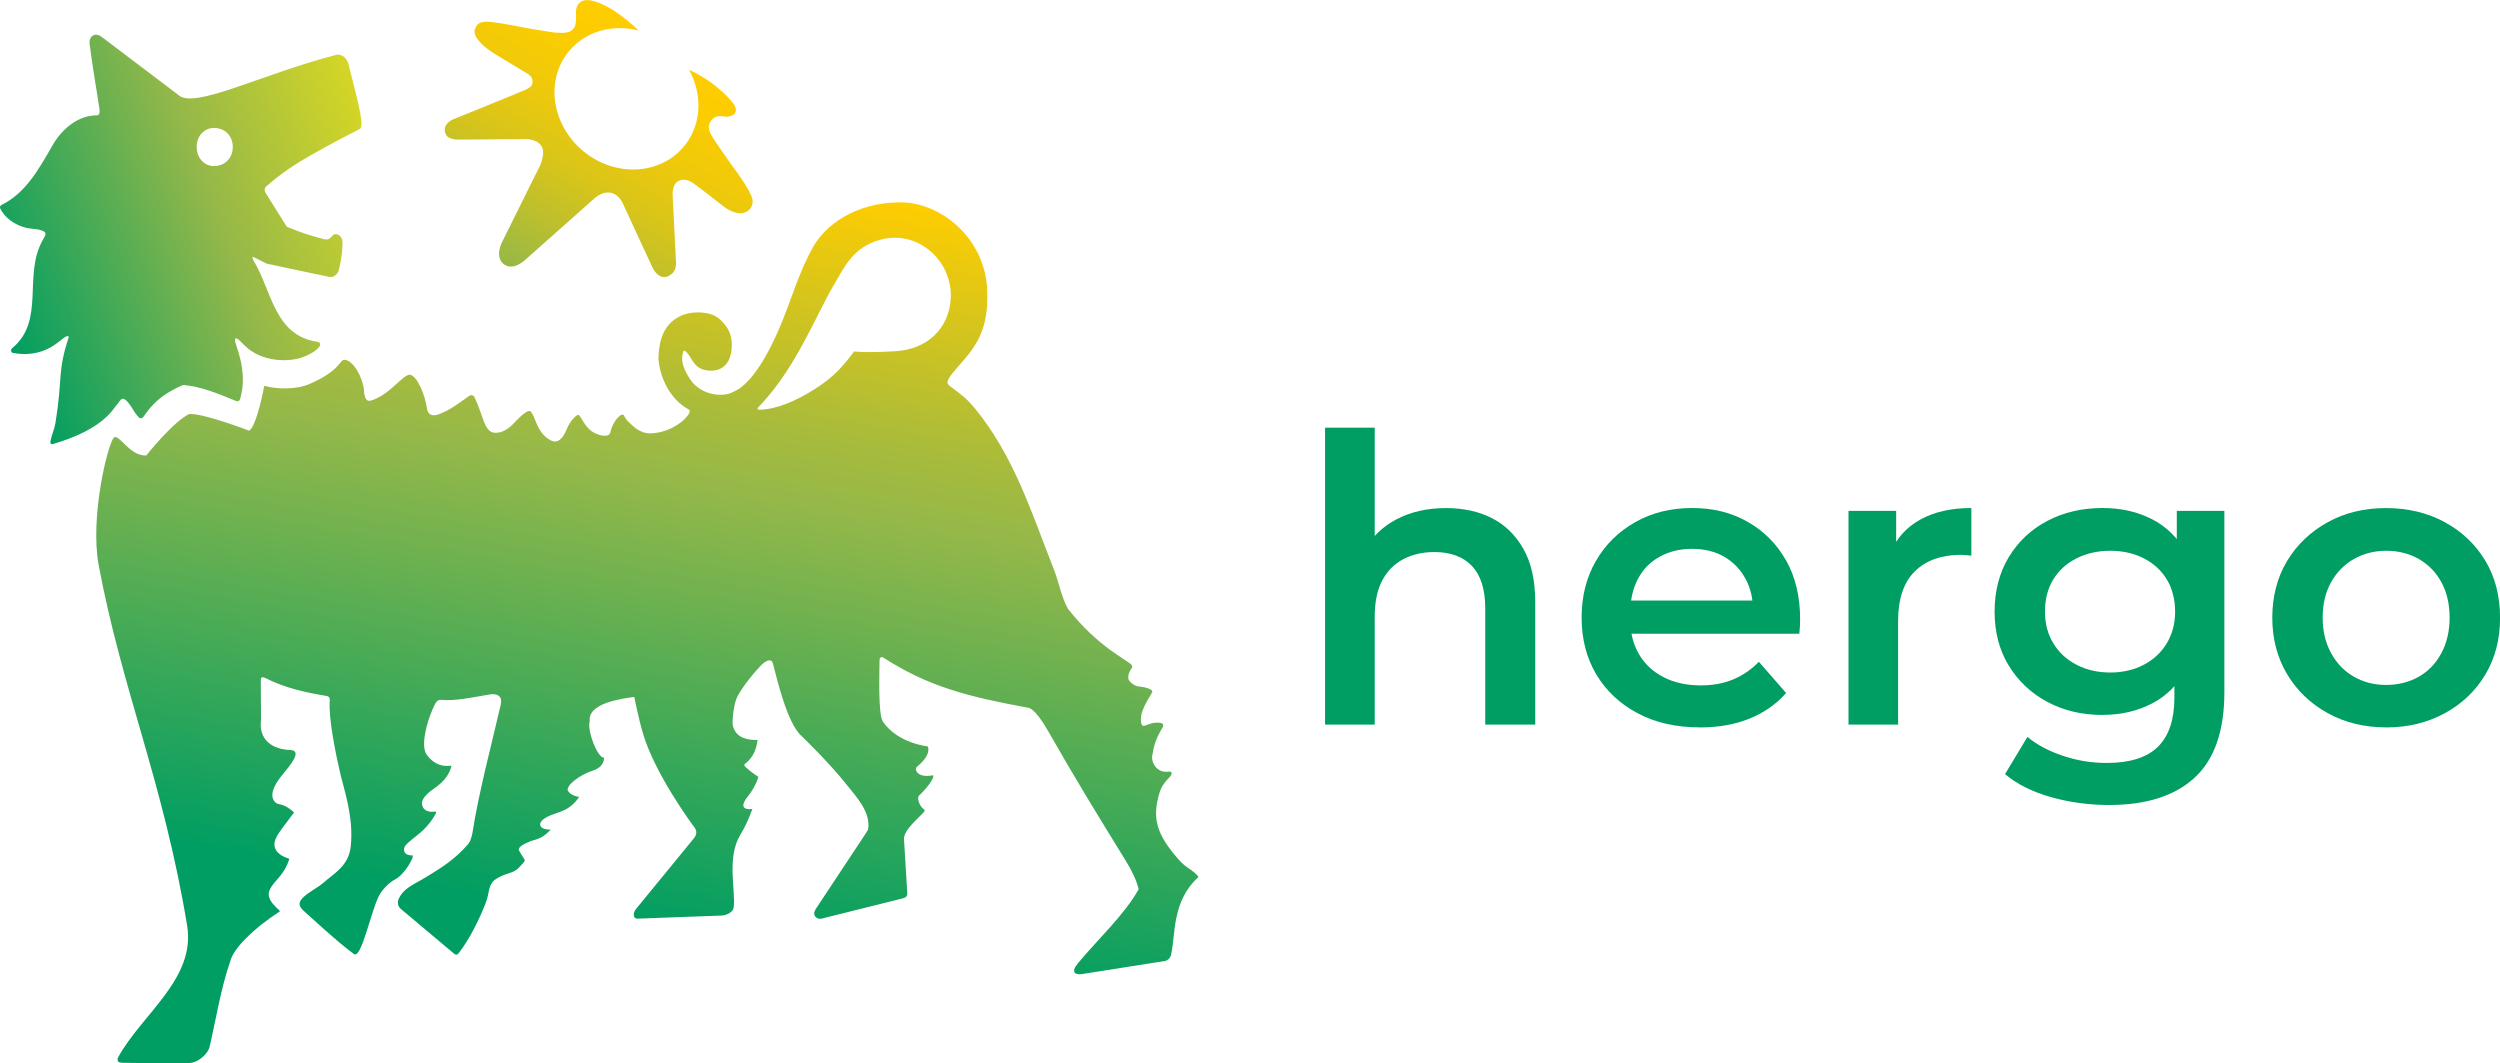
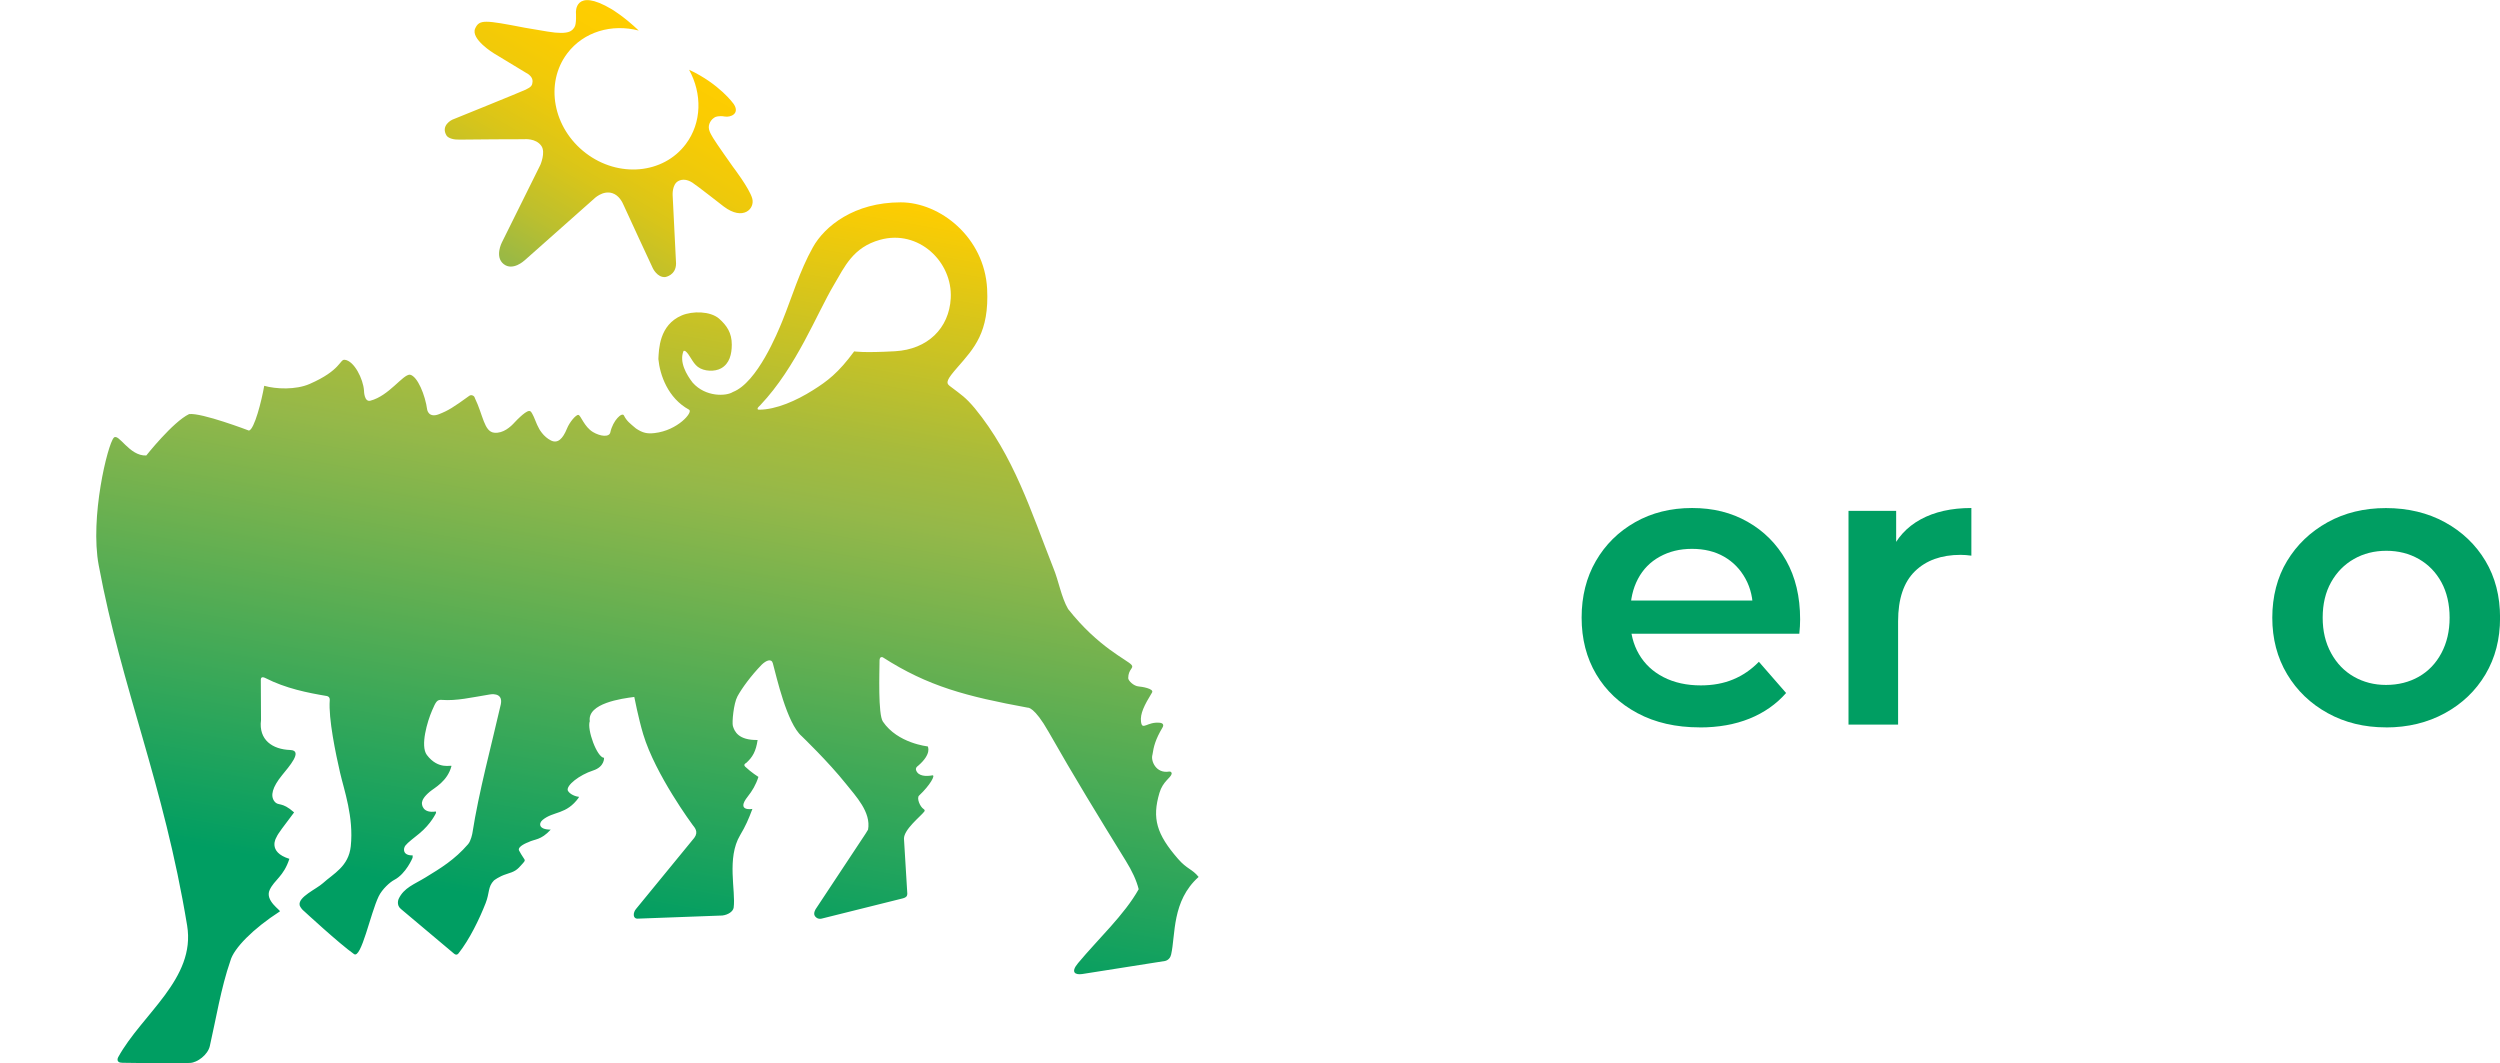
<svg xmlns="http://www.w3.org/2000/svg" id="hergo_logo" viewBox="0 0 374.6 159.34">
  <defs>
    <style>
      .cls-1 {
        fill: url(#linear-gradient);
      }

      .cls-1, .cls-2, .cls-3, .cls-4 {
        stroke-width: 0px;
      }

      .cls-2 {
        fill: #009e62;
      }

      .cls-3 {
        fill: url(#linear-gradient-2);
      }

      .cls-4 {
        fill: url(#linear-gradient-3);
      }
    </style>
    <linearGradient id="linear-gradient" x1="85.16" y1="171.06" x2="110.76" y2="25.89" gradientUnits="userSpaceOnUse">
      <stop offset="0" stop-color="#009e62" />
      <stop offset=".23" stop-color="#009e62" />
      <stop offset=".68" stop-color="#95b849" />
      <stop offset=".75" stop-color="#a7bb3c" />
      <stop offset=".89" stop-color="#d7c51b" />
      <stop offset="1" stop-color="#ffcd00" />
    </linearGradient>
    <linearGradient id="linear-gradient-2" x1="-2.02" y1="42.48" x2="56.45" y2="21.2" gradientUnits="userSpaceOnUse">
      <stop offset="0" stop-color="#009e62" />
      <stop offset=".58" stop-color="#95b849" />
      <stop offset="1" stop-color="#d5d625" />
    </linearGradient>
    <linearGradient id="linear-gradient-3" x1="78.29" y1="41.2" x2="98.88" y2="5.53" gradientUnits="userSpaceOnUse">
      <stop offset="0" stop-color="#95b849" />
      <stop offset="0" stop-color="#96b847" />
      <stop offset=".21" stop-color="#bcbf2e" />
      <stop offset=".42" stop-color="#d9c519" />
      <stop offset=".62" stop-color="#eec90b" />
      <stop offset=".81" stop-color="#facc02" />
      <stop offset="1" stop-color="#ffcd00" />
    </linearGradient>
  </defs>
  <g id="dog">
    <g>
      <g>
        <path class="cls-1" d="M49.02,104.3c-2.94-.49-6.21-1.15-9.23-2.69,0,0-.71-.42-.71.24l.03,6.04c-.38,3,1.74,4.4,4.38,4.49,2,.07-.24,2.55-1.22,3.77-1.47,1.81-1.79,3.09-1.15,3.93.58.76,1.06-.03,2.95,1.65-1.57,2.1-2.42,3.16-2.66,3.75,0,0-1.4,2.17,1.95,3.21,0,0,0,0,0,0-.86,2.65-2.24,3.13-2.95,4.65-.77,1.63,1.73,3.09,1.52,3.23-3.97,2.56-6.91,5.52-7.41,7.4-1.41,4.05-2.17,8.8-3.08,12.77-.3,1.33-1.89,2.48-2.94,2.53-3.87.15-6.79,0-10.15-.02-1.11,0-.64-.84-.64-.84,3.55-6.46,11.65-11.75,10.33-19.72-3.53-21.42-9.75-35.25-13.25-53.99-1.34-7.17,1.34-18.13,2.26-19.11.72-.77,2.32,2.79,4.87,2.66,0,0,3.98-5.03,6.41-6.2,1.88-.24,8.97,2.47,8.97,2.47.81-.15,1.91-4.49,2.29-6.71,1.75.5,4.74.63,6.81-.28,4.7-2.05,4.5-3.71,5.25-3.62,1.42.15,2.77,2.88,2.89,4.6,0,.02.01,1.78.96,1.53,2.78-.72,4.85-3.94,5.92-3.9,1.14.21,2.3,3.09,2.59,5.25,0,0,.2,1.28,1.75.68,1.39-.54,2.17-1.03,4.57-2.77.28-.2.75-.02.81.32,1.27,2.6,1.38,5.07,2.93,5.22,1.33.13,2.46-.9,3.04-1.55.46-.52,1.82-1.83,2.34-1.67s.87,3.26,3.1,4.38c1.02.51,1.78-.25,2.4-1.77.39-.98,1.36-2.12,1.72-2.06s.86,1.78,2.18,2.57c1.11.66,2.44.8,2.6.05.39-1.81,1.77-3.09,2.04-2.53.41.84.96,1.23,1.8,1.94,1.02.69,1.72.82,2.8.69,3.46-.39,5.81-3.15,5.16-3.5-3.17-1.73-4.37-5.19-4.6-7.59.08-1.42.1-5.1,3.51-6.54,1.61-.68,4.26-.65,5.58.48,1.18,1.05,1.91,2.14,1.91,3.89,0,1.43-.33,2.85-1.6,3.56-.92.52-2.54.5-3.49-.22-.86-.65-1.21-1.92-1.92-2.4,0,0-.21,0-.21,0-.7,1.66.44,3.59,1.36,4.77,1.94,2.19,5.04,2.04,6.02,1.4h0c3.66-1.41,6.71-8.91,7.42-10.65,1.43-3.53,2.56-7.43,4.57-11.03,1.76-3.16,6.18-6.74,13.16-6.74,5.92,0,12.55,5.26,12.95,12.96.33,6.53-1.96,8.91-4.45,11.77-1.57,1.8-1.78,2.3-1.17,2.77,1.88,1.43,2.35,1.68,3.76,3.34,5.88,7.16,8.46,15.54,11.76,23.89.84,2.02,1.18,4.37,2.23,6.2,4.54,5.77,8.89,7.62,9.52,8.39.39.48-.5.62-.51,1.97,0,.38.82,1.2,1.58,1.25.36.02,2.35.32,1.99.91-1.15,1.88-1.81,3.18-1.65,4.38.18,1.39.91-.05,2.82.15.46.05.64.31.4.71-1.07,1.8-1.32,2.84-1.51,4.09-.28.85.5,2.86,2.52,2.51.21-.04.41.14.36.35-.15.61-1.32,1.12-1.83,2.85-1.13,3.82-.43,6.19,2.8,9.9,1.33,1.53,2.12,1.5,3.07,2.69,0,0,0,0,0,0-4.04,3.61-3.44,8.67-4.12,11.63-.2.88-.95.97-.95.97l-12.38,1.95c-1.02.15-1.79-.23-.62-1.63,3.02-3.63,6.96-7.26,9.09-11.08,0,0,0,0,0,0-.33-1.33-.99-2.74-1.94-4.27-4.05-6.56-7.78-12.65-11.56-19.31-2.15-3.8-3.11-3.62-3.11-3.62-9.16-1.69-14.94-3.18-21.75-7.56-.49-.15-.47.48-.47.48-.01,1.75-.24,8.07.5,9.16,2.21,3.27,6.72,3.72,6.72,3.72,0,0,0,0,0,0,0,0,.68,1.09-1.46,2.92,0,0-.45.27-.27.69.34.87,1.48.9,2.42.73.52-.1-.32,1.47-1.99,3.03-.39.37.13,1.67.69,2.02.16.1.2.23.09.38-.57.74-3.07,2.68-3.04,4.07l.5,8.23s0,.26-.12.41c-.19.22-.59.3-.59.3l-12.15,3.03c-.28.07-.69.02-.98-.38-.31-.43.13-1.08.13-1.08l7.45-11.26.38-.62c.47-2.62-1.83-5-3.32-6.87-2.64-3.31-6.62-7.13-6.62-7.13-2.23-1.92-3.79-8.96-4.33-10.93-.21-.75-.99-.43-1.65.2-1.63,1.67-3.01,3.58-3.65,4.76-.59,1.09-.83,3.92-.69,4.43.24.83.84,2.16,3.71,2.11h0c-.26,1.74-.76,2.57-1.7,3.43,0,0-.52.22-.16.57.92.87,1.98,1.53,1.98,1.53-.38,1.2-.94,2.11-1.59,2.93-1.84,2.31.69,1.87.69,1.87-.59,1.56-1.02,2.56-1.84,3.93-2.05,3.43-.63,8.37-.97,10.86-.08.56-.8,1.07-1.7,1.18l-12.7.47c-.75,0-.68-.92-.24-1.44l8.74-10.67c.69-.93.03-1.56-.26-1.95,0,0-5.57-7.51-7.39-13.56-.72-2.4-1.34-5.6-1.34-5.6-1.89.24-7.04.95-6.67,3.63-.45,1.22,1.08,5.46,2.14,5.49,0,0-.1.2,0,0,0,0,.1,1.34-1.64,1.9-2.05.66-4.07,2.24-3.79,3.01.29.58,1.25.92,1.64.92,0,0,0,.13,0,.13-1.88,2.61-3.77,1.99-5.42,3.35-.58.48-.66,1.45,1.22,1.45h0c-1.5,1.63-2.37,1.38-3.37,1.89,0,0-1.7.62-1.37,1.25.87,1.64,1.13,1.25.51,1.97-.85.98-1.11,1.15-2.42,1.56-1.1.34-1.86.95-1.86.95-.93.96-.63,1.84-1.24,3.39-.94,2.4-2.43,5.47-4.06,7.52,0,0-.25.41-.67.06l-7.99-6.72c-.71-.59-.32-1.48-.32-1.48.79-1.7,2.37-2.2,4.02-3.22,2.26-1.38,4.37-2.65,6.39-4.99.44-.51.64-1.63.64-1.63.97-6.23,2.89-13.32,4.27-19.36.36-1.87-1.68-1.44-1.68-1.44-2.81.46-4.97.98-7.18.81-.69-.05-.87.24-1.44,1.57-.73,1.68-1.8,5.33-.79,6.68,1.74,2.31,3.75,1.44,3.69,1.66-.6,2.3-2.55,3.26-3.25,3.85-.88.74-1.12,1.25-1.17,1.6s.1,1.67,2.08,1.36l.03.21s-.73,1.64-2.53,3.11c-.76.62-1.7,1.32-2.06,1.78-.36.46-.43,1.51,1.09,1.48l-.02.36s-.97,2.39-2.76,3.32c-.6.31-1.79,1.36-2.32,2.46-1.23,2.54-2.61,9.4-3.69,8.65-2.19-1.54-7.47-6.42-7.47-6.42-.59-.48-.68-.91-.68-.91-.26-1.23,2.51-2.41,3.49-3.3,1.56-1.42,3.85-2.49,4.17-5.53.46-4.36-1-8.41-1.6-11.01-.65-2.84-1.76-8.09-1.55-10.87.04-.53-.35-.6-.35-.6ZM113.65,60.98c-.16.16-.23.4.07.41,2.57,0,5.63-1.37,8.07-2.91,2.18-1.37,3.81-2.58,6.2-5.83,0,0,1.32.25,6.13-.02,4.86-.28,8.1-3.43,8.34-7.95.29-5.47-4.84-10.35-10.59-8.75-4.08,1.13-5.32,4.06-6.91,6.74-2.61,4.39-5.61,12.29-11.01,18.01,0,0-.12.11-.3.3M77.12,63.3c.46-.52,1.92-2.01,2.34-1.67.82.67.87,3.26,3.1,4.38" />
-         <path class="cls-3" d="M40.23,27.64c2.56-2.19,4.81-3.76,13.7-8.33.85-.44-.84-5.97-1.69-9.62-.28-1.27-1.32-1.61-1.81-1.49-11.37,2.95-21.48,8.29-23.75,5.99-.03-.03,0,0-.04-.03L15.21,5.51c-.95-.72-1.93-.1-1.78,1.08.57,4.46,1.09,7.04,1.47,9.75.09.62-.03.95-.47.95-2.59,0-5.06,1.86-6.58,4.52-2.14,3.75-4.09,7.16-7.61,8.89-.21.1-.31.35-.2.56.74,1.44,2.05,2.28,3.35,2.72,1.44.49,2.12.16,3.21.71.17.09.26.3.21.48-.08.28-.26.51-.43.85-2.95,5.29.45,12.03-4.57,16.17-.25.21-.16.65.15.7,5.85,1,7.65-3.22,8.36-2.42-1.76,5.33-.9,6.07-2,12.86-.25,1.51-1.33,3.48-.37,3.2,7.6-2.22,8.99-5.29,9.53-5.84.63-.63.78-2.08,2.49.74.37.61.92,1.38,1.2,1.24.21.03.52-.48.64-.65,1.47-2.13,3.31-3.29,5.4-4.24.1-.05.2-.1.31-.09,2.63.26,4.85,1.16,7.89,2.41.22.09.48-.02.55-.24,1.33-4.37-.83-8.31-.75-8.89.08-.57.36-.29,1.44.79,2.34,2.34,5.98,2.5,8.11,1.95,1.15-.3,2.66-1.06,3.15-1.84.17-.27,0-.61-.32-.65-6.49-.93-6.83-7.58-9.53-12.04-.15-.25-.29-.65-.18-.72l2.05,1.04s9.07,1.94,9.46,2c.91.14,1.34-.88,1.34-.88.07-.27.65-2.47.59-4.41-.03-.88-.98-1.42-1.42-.97-.17.18-.34.36-.51.49-.23.17-.53.2-.8.12-2.33-.63-3.11-.85-5.62-1.88l-3.26-5.22c-.22-.66.32-.93.53-1.11ZM32.06,24.89c-1.42,0-2.59-1.2-2.59-2.87s1.17-2.85,2.59-2.85c1.64,0,2.82,1.19,2.82,2.85s-1.18,2.87-2.82,2.87Z" />
      </g>
      <path class="cls-4" d="M78.6,39.02l10.38-9.21s1.32-1.35,2.79-.86c.98.33,1.47,1.3,1.7,1.84.23.55,4.34,9.38,4.34,9.38,0,0,.67,1.46,1.89,1.34,0,0,1.59-.25,1.6-2.02l-.51-10.21s-.12-1.65.86-2.16c.62-.32,1.35-.23,2.09.24.73.47,4.66,3.55,4.7,3.58,2.94,2.22,4.72.3,4.27-1.22-.44-1.53-2.89-4.73-2.89-4.73-.05-.07-2.56-3.61-2.96-4.3-.41-.7-.84-1.36-.57-2.13.28-.77.91-1.03.91-1.03,0,0,.51-.23,1.39-.07.88.16,2.34-.43,1.33-1.9,0,0-2.1-2.98-6.67-5.11,1.97,3.58,1.93,7.92-.49,11.14-3.37,4.49-10.08,5.1-14.99,1.35-4.91-3.75-6.16-10.43-2.79-14.92,2.46-3.28,6.7-4.49,10.73-3.44h0c-2.2-2.11-4.07-3.21-4.07-3.21-5.6-3.32-5.34.52-5.34.52,0,.01.11,1.74-.23,2.2-.31.43-.65,1.21-4.03.64-2.95-.49-3.33-.56-3.37-.57-6.04-1.16-6.84-1.28-7.47.11-.71,1.59,2.8,3.72,2.8,3.72l5.17,3.13s.68.44.63,1.11c-.04.55-.17.79-1.02,1.2-.85.4-10.93,4.47-11.02,4.51,0,0-1.82.85-.82,2.42.33.38,1.04.59,1.96.56,1.22-.04,9.61-.06,9.61-.06,0,0,1.79-.2,2.62,1.02.65.96-.16,2.82-.16,2.82l-5.77,11.63s-1.11,2.15.27,3.24c1.38,1.09,3.11-.54,3.11-.54Z" />
    </g>
  </g>
  <g id="hergo">
-     <path class="cls-2" d="M216.66,76.13c2.6,0,4.89.5,6.87,1.5s3.56,2.54,4.74,4.62c1.18,2.08,1.77,4.74,1.77,7.97v18.35h-7.49v-17.39c0-2.84-.66-4.96-1.98-6.36-1.32-1.4-3.2-2.1-5.64-2.1-1.76,0-3.32.36-4.68,1.08-1.36.72-2.41,1.79-3.15,3.21-.74,1.42-1.11,3.21-1.11,5.37v16.19h-7.44v-44.49h7.44v21.17l-1.56-2.7c1.08-2.04,2.69-3.62,4.83-4.74,2.14-1.12,4.61-1.68,7.41-1.68Z" />
    <path class="cls-2" d="M254.68,108.99c-3.56,0-6.67-.71-9.32-2.13-2.66-1.42-4.72-3.36-6.18-5.82-1.46-2.46-2.19-5.29-2.19-8.49s.71-6.02,2.13-8.48c1.42-2.46,3.38-4.4,5.88-5.82,2.5-1.42,5.35-2.13,8.54-2.13s5.9.69,8.33,2.07,4.36,3.31,5.76,5.79c1.4,2.48,2.1,5.42,2.1,8.82,0,.28-.01.63-.03,1.05-.02.42-.05.79-.09,1.11h-26.68v-4.98h22.72l-3,1.56c.04-1.8-.33-3.41-1.11-4.83-.78-1.42-1.85-2.52-3.21-3.3-1.36-.78-2.96-1.17-4.8-1.17s-3.41.39-4.83,1.17c-1.42.78-2.51,1.89-3.27,3.33-.76,1.44-1.14,3.1-1.14,4.98v1.2c0,1.92.43,3.62,1.29,5.1.86,1.48,2.09,2.63,3.69,3.45,1.6.82,3.46,1.23,5.58,1.23,1.8,0,3.42-.3,4.86-.9s2.72-1.48,3.84-2.64l4.08,4.68c-1.48,1.68-3.31,2.96-5.49,3.84-2.18.88-4.67,1.32-7.46,1.32Z" />
    <path class="cls-2" d="M276.98,108.57v-32.02h7.14v8.81l-.84-2.58c.92-2.16,2.42-3.81,4.5-4.95s4.62-1.71,7.61-1.71v7.14c-.28-.04-.56-.07-.84-.09-.28-.02-.54-.03-.78-.03-2.88,0-5.16.82-6.84,2.46-1.68,1.64-2.52,4.14-2.52,7.5v15.47h-7.44Z" />
-     <path class="cls-2" d="M315.06,107.13c-3.08,0-5.84-.65-8.27-1.95-2.44-1.3-4.37-3.11-5.79-5.43-1.42-2.32-2.13-5.02-2.13-8.1s.71-5.84,2.13-8.18c1.42-2.34,3.35-4.15,5.79-5.43,2.44-1.28,5.2-1.92,8.27-1.92,2.72,0,5.17.55,7.34,1.65,2.18,1.1,3.91,2.79,5.19,5.07,1.28,2.28,1.92,5.22,1.92,8.81s-.64,6.42-1.92,8.69c-1.28,2.28-3.01,3.98-5.19,5.1-2.18,1.12-4.63,1.68-7.34,1.68ZM316.02,120.62c-3,0-5.89-.39-8.67-1.17s-5.09-1.93-6.92-3.45l3.36-5.58c1.4,1.16,3.16,2.1,5.28,2.82,2.12.72,4.32,1.08,6.6,1.08,3.48,0,6.03-.81,7.68-2.43,1.64-1.62,2.46-4.07,2.46-7.34v-5.7l.6-7.2-.24-7.25v-7.85h7.13v27.16c0,5.79-1.48,10.06-4.44,12.8-2.96,2.74-7.24,4.11-12.83,4.11ZM316.2,100.77c1.88,0,3.56-.39,5.04-1.17,1.48-.78,2.63-1.86,3.45-3.24.82-1.38,1.23-2.95,1.23-4.71s-.41-3.44-1.23-4.8c-.82-1.36-1.97-2.42-3.45-3.18-1.48-.76-3.16-1.14-5.04-1.14s-3.57.38-5.07,1.14c-1.5.76-2.66,1.82-3.48,3.18-.82,1.36-1.23,2.96-1.23,4.8s.41,3.33,1.23,4.71c.82,1.38,1.98,2.46,3.48,3.24,1.5.78,3.19,1.17,5.07,1.17Z" />
    <path class="cls-2" d="M357.51,108.99c-3.24,0-6.15-.71-8.72-2.13-2.58-1.42-4.61-3.37-6.09-5.84-1.48-2.48-2.22-5.3-2.22-8.46s.74-6.07,2.22-8.51c1.48-2.44,3.5-4.37,6.06-5.79,2.56-1.42,5.48-2.13,8.75-2.13s6.27.71,8.85,2.13c2.58,1.42,4.6,3.35,6.06,5.79,1.46,2.44,2.19,5.28,2.19,8.51s-.73,6.03-2.19,8.49c-1.46,2.46-3.49,4.4-6.09,5.82-2.6,1.42-5.54,2.13-8.82,2.13ZM357.51,102.63c1.84,0,3.48-.41,4.92-1.23s2.57-2,3.39-3.54c.82-1.54,1.23-3.31,1.23-5.31s-.41-3.81-1.23-5.31c-.82-1.5-1.95-2.66-3.39-3.48-1.44-.82-3.06-1.23-4.86-1.23s-3.42.41-4.86,1.23c-1.44.82-2.58,1.98-3.42,3.48-.84,1.5-1.26,3.27-1.26,5.31s.42,3.77,1.26,5.31c.84,1.54,1.98,2.72,3.42,3.54s3.04,1.23,4.8,1.23Z" />
  </g>
</svg>